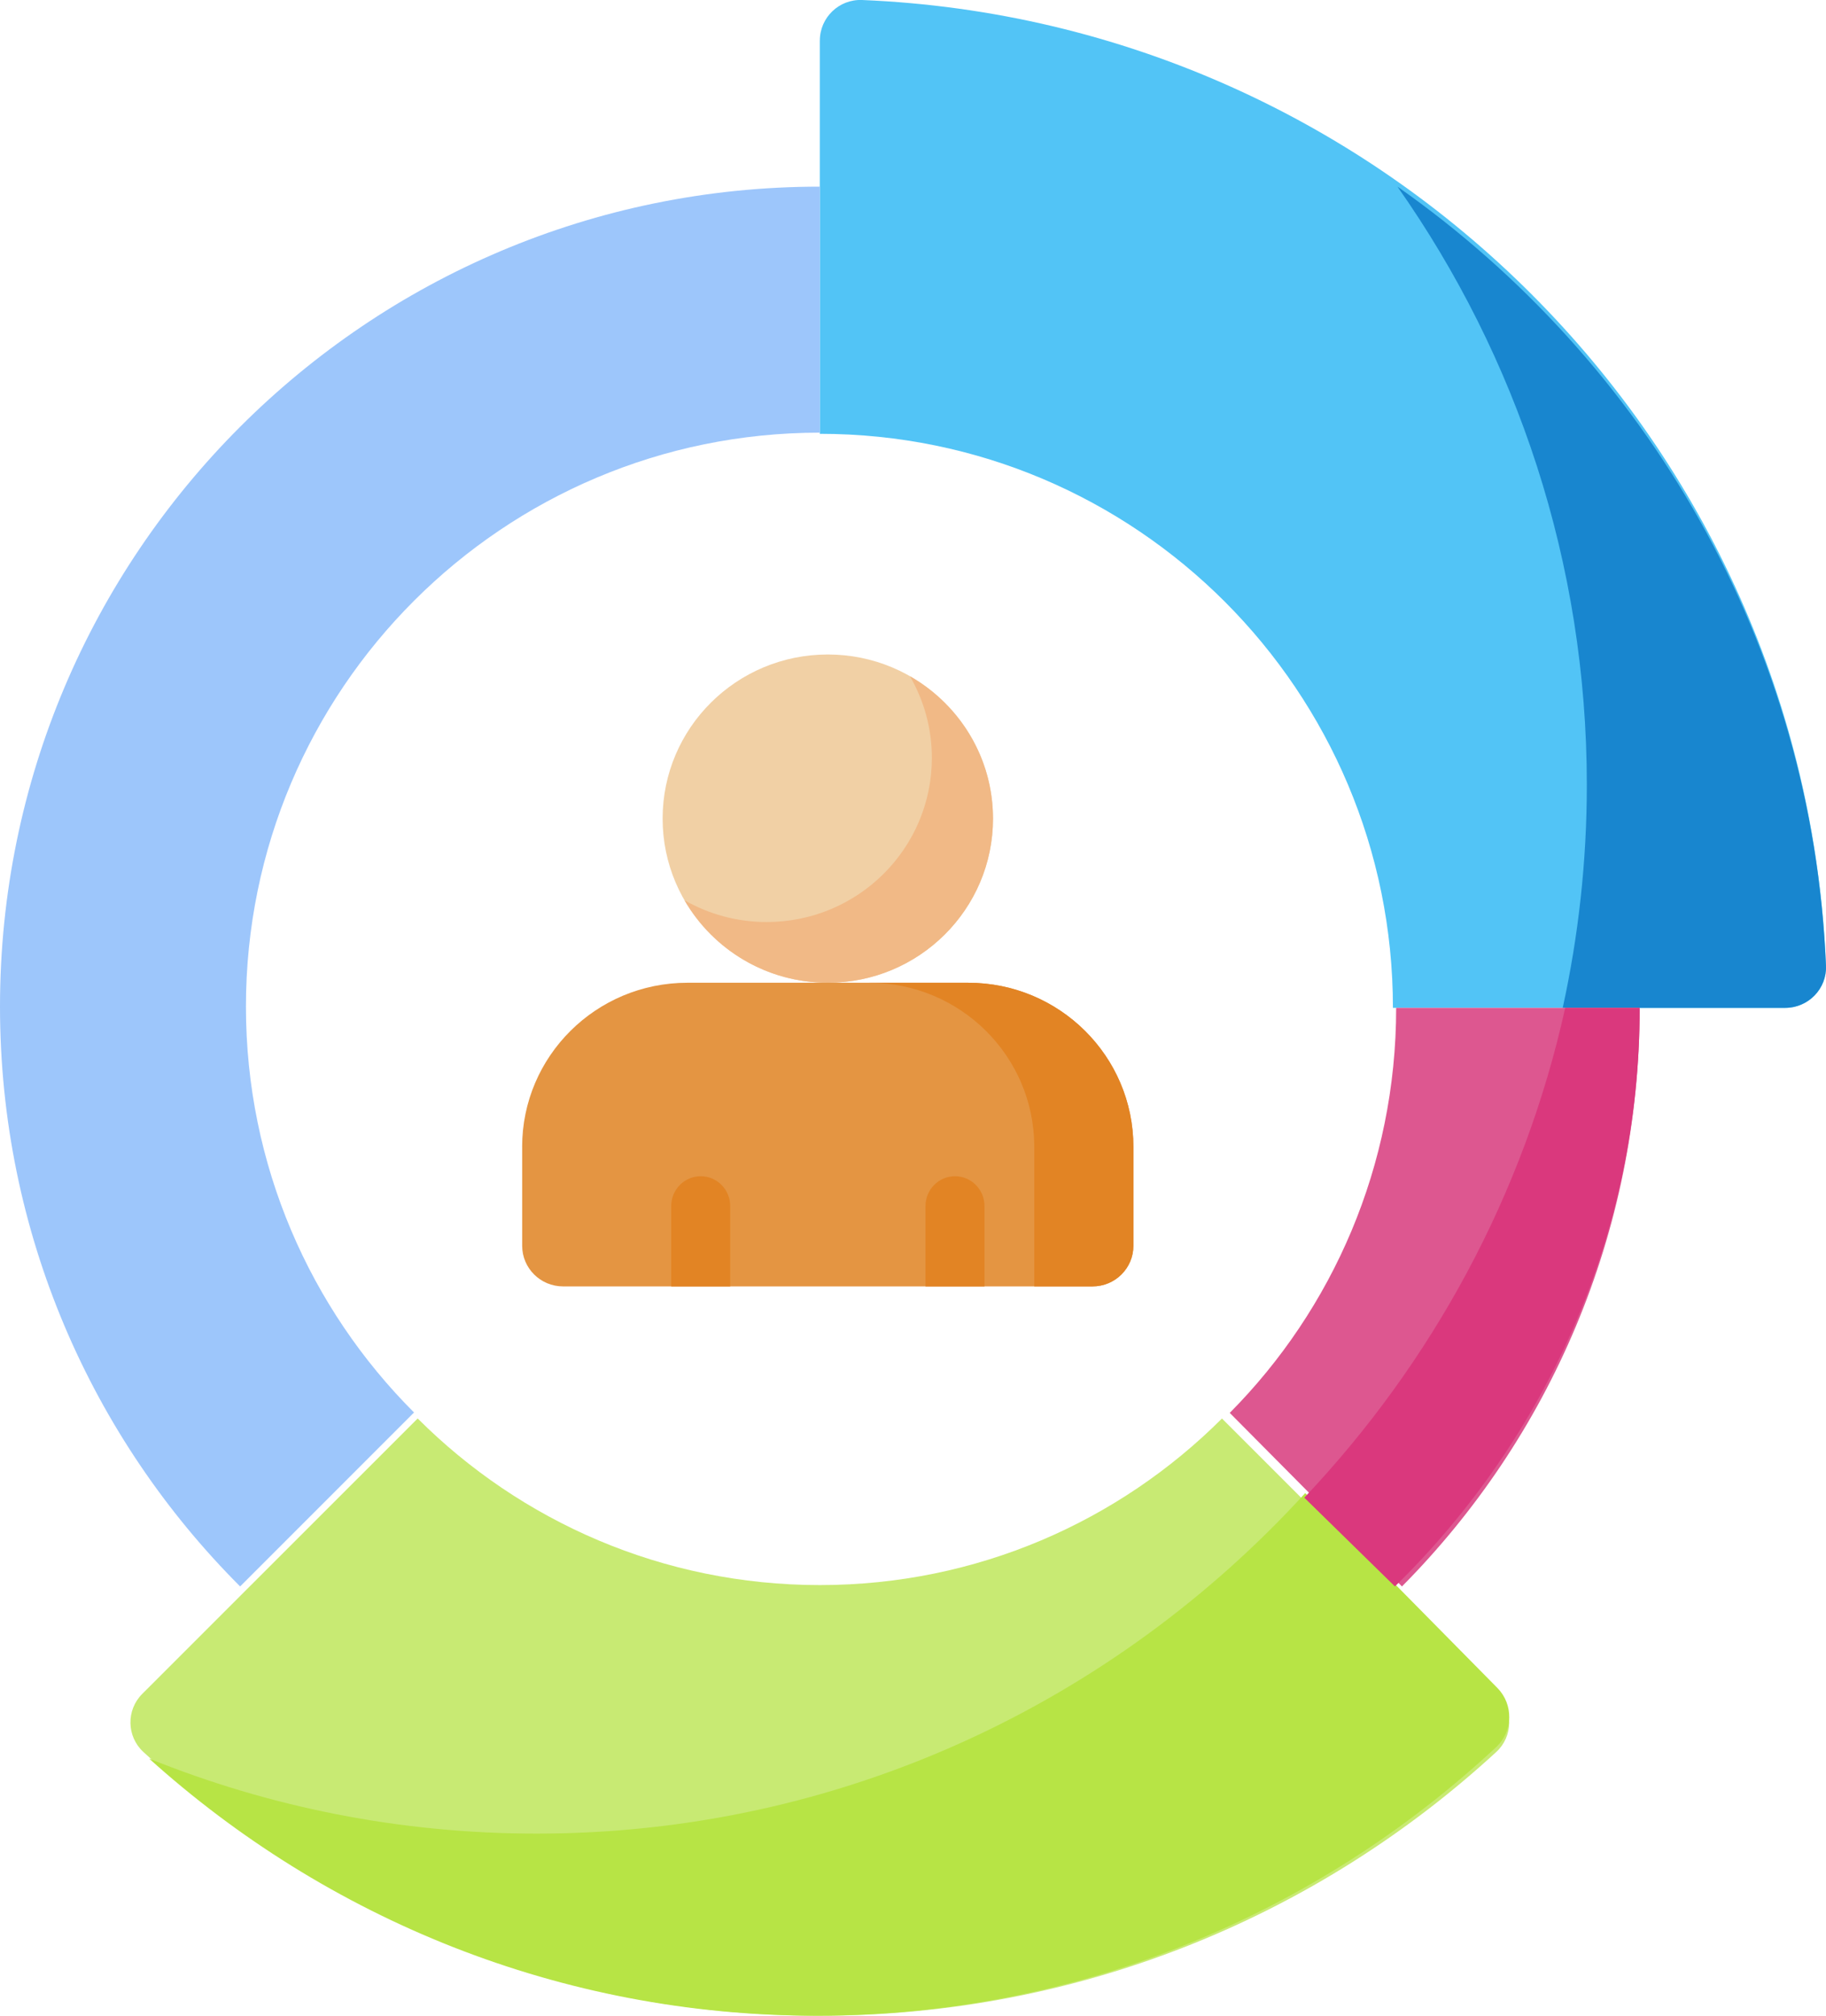
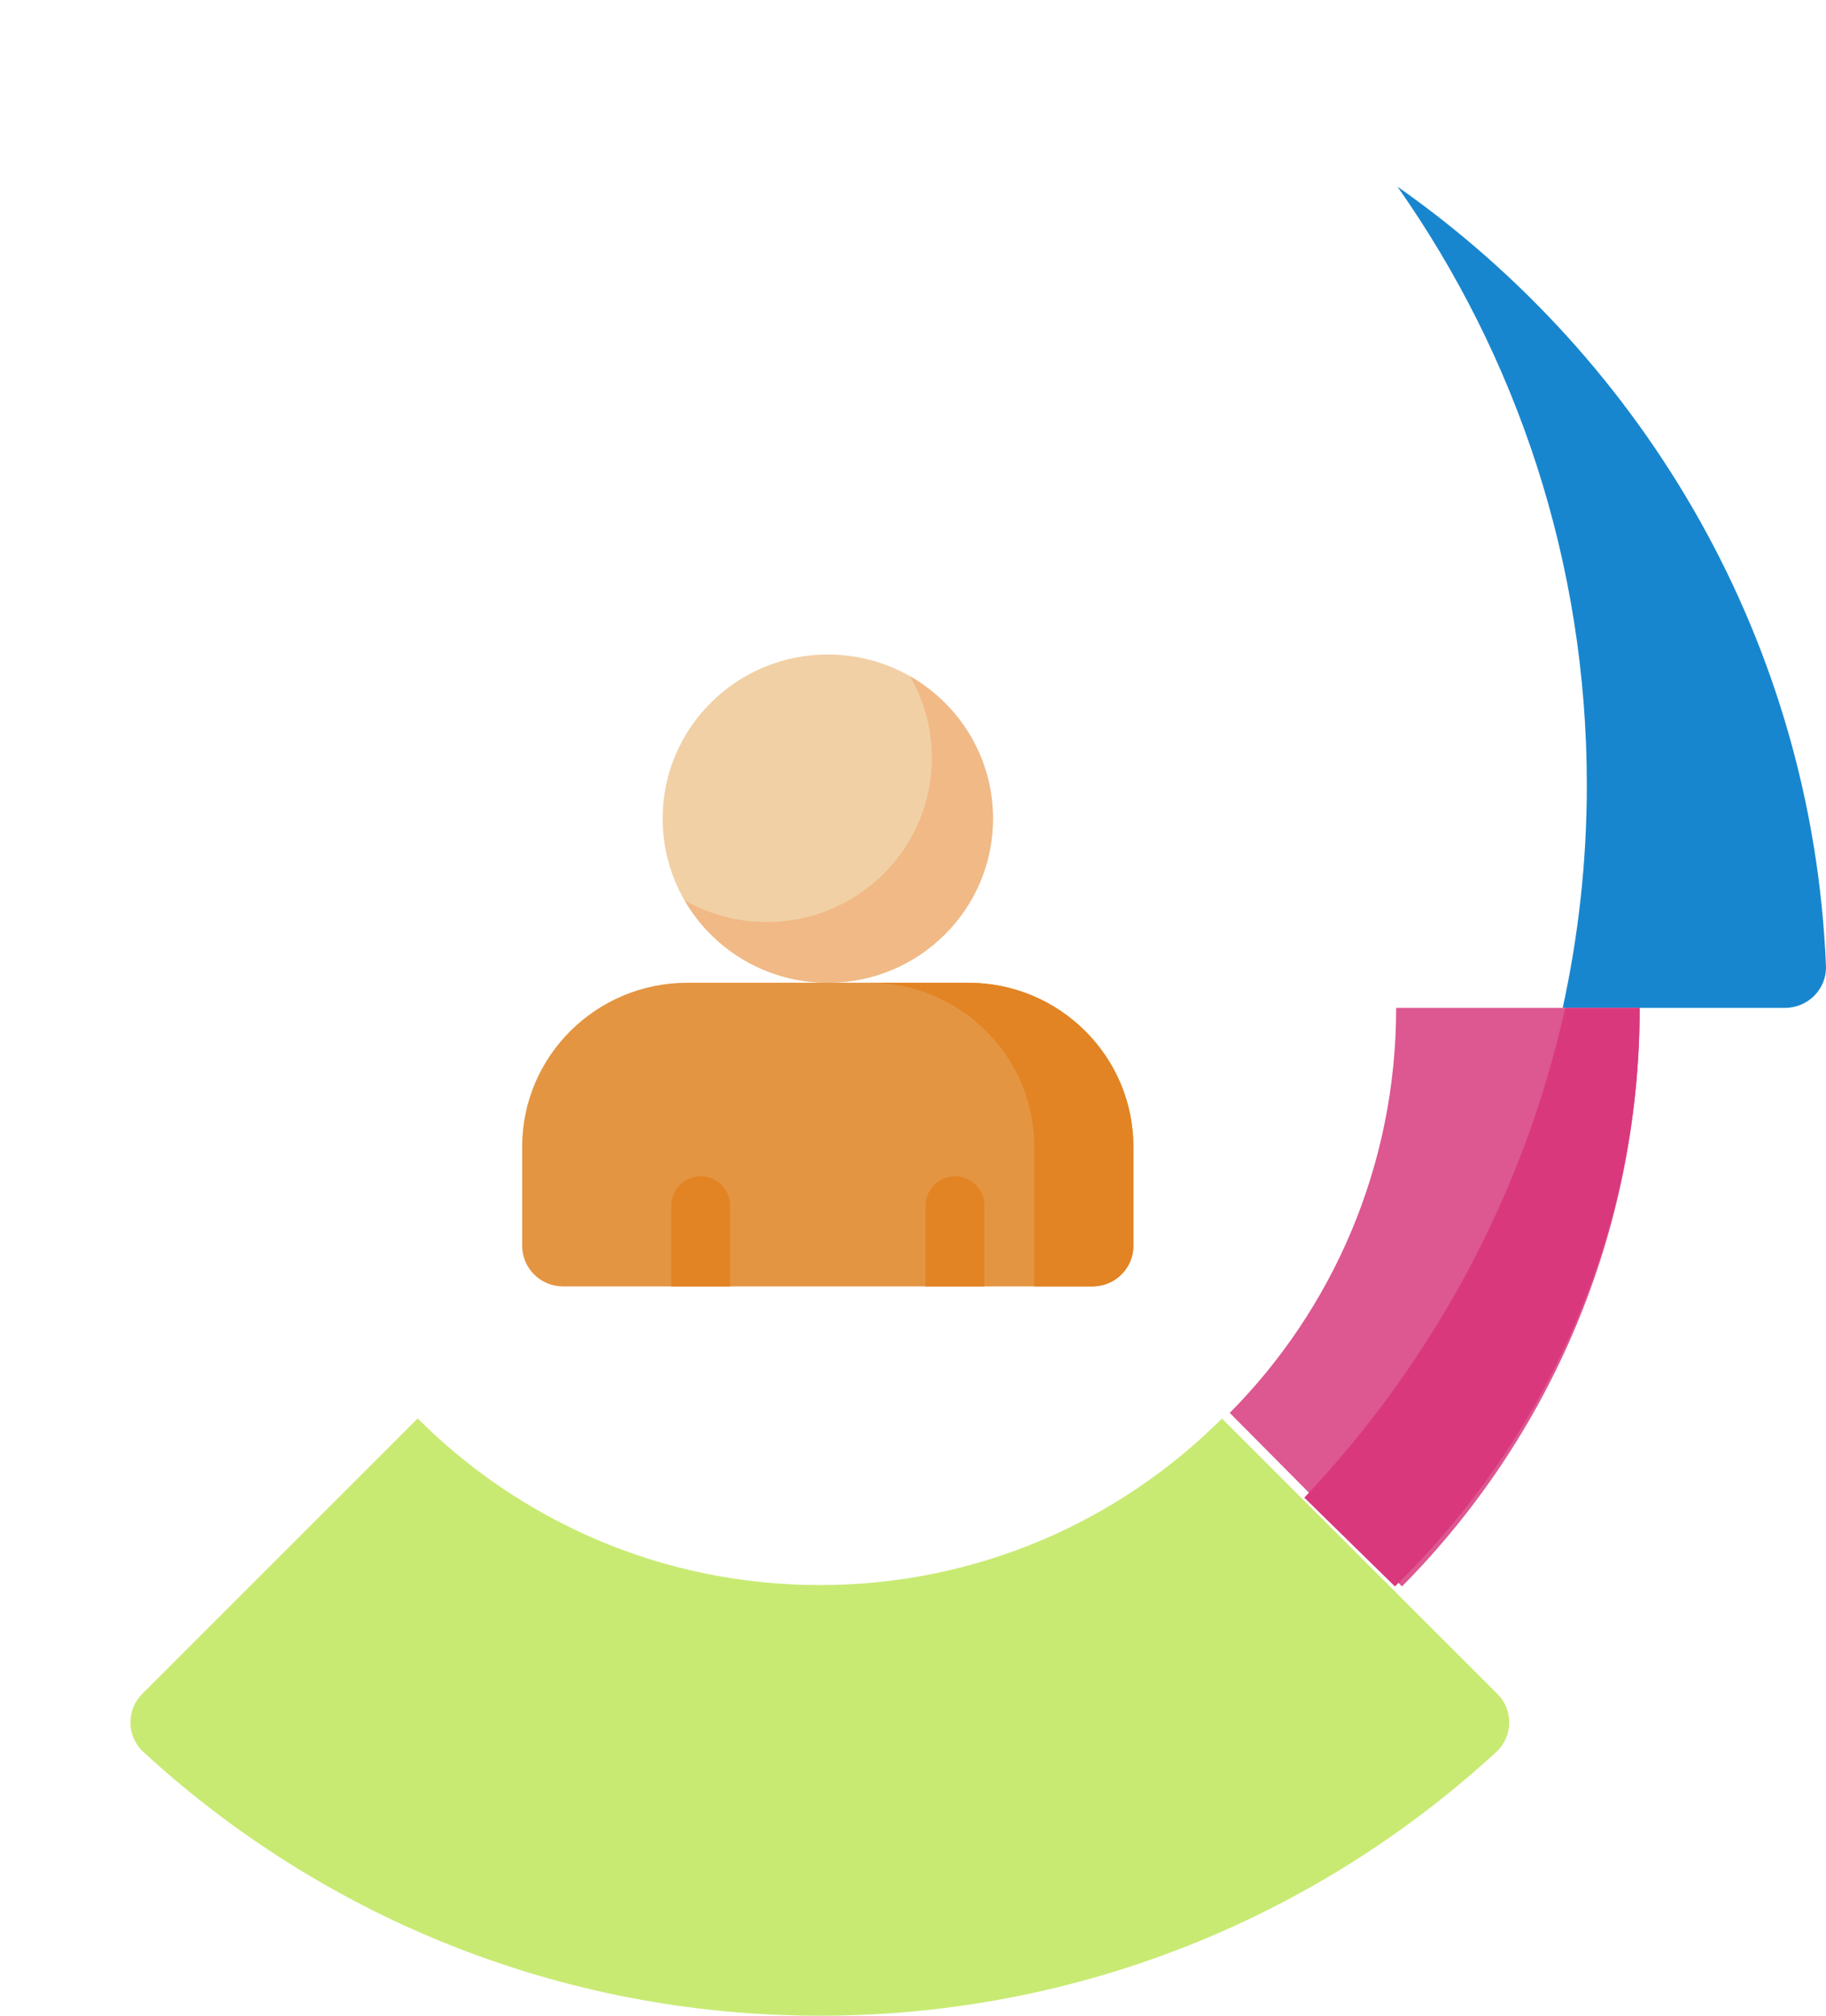
<svg xmlns="http://www.w3.org/2000/svg" width="58" height="64" viewBox="0 0 58 64">
  <g fill="none">
-     <path fill="#52C4F6" d="M26.04 1.29v12.484c10.054 0 18.204 8.16 18.204 18.226h12.468c.732 0 1.317-.611 1.287-1.343C57.314 14.037 43.98.687 27.383 0c-.732-.03-1.342.556-1.342 1.289z" />
    <path fill="#1886CF" d="M50.403 24.92c0 2.43-.266 4.798-.766 7.08h7.06c.74 0 1.332-.607 1.302-1.336-.425-10.213-5.701-19.189-13.611-24.738 3.79 5.389 6.015 11.934 6.015 18.995z" />
    <path fill="#C8EA73" d="M38.815 45.037c-3.27 3.268-7.786 5.29-12.774 5.29-4.989 0-9.505-2.022-12.774-5.29l-8.75 8.746c-.512.513-.497 1.351.037 1.842C10.207 60.825 17.753 64 26.04 64c8.288 0 15.834-3.175 21.487-8.375.534-.491.549-1.329.036-1.842l-8.75-8.746z" />
-     <path fill="#B7E445" d="M17.046 58.218c-4.35 0-8.503-.846-12.311-2.384C10.37 60.913 17.794 64 25.93 64c8.33 0 15.914-3.234 21.596-8.531.537-.5.552-1.354.036-1.876l-6.105-6.186c-6.076 6.648-14.763 10.811-24.411 10.811z" />
-     <path fill="#DD5790" d="M44.347 32c0 5.022-2.02 9.568-5.286 12.86l5.47 5.51c4.665-4.701 7.55-11.196 7.55-18.37h-7.734z" />
+     <path fill="#DD5790" d="M44.347 32c0 5.022-2.02 9.568-5.286 12.86l5.47 5.51c4.665-4.701 7.55-11.196 7.55-18.37z" />
    <path fill="#DA387D" d="M49.716 32c-1.31 5.925-4.228 11.262-8.287 15.552l2.879 2.818C49.11 45.67 52.082 39.174 52.082 32h-2.366z" />
-     <path fill="#9DC6FB" d="M7.812 31.961c0-10.065 8.161-18.224 18.229-18.224V5.926C11.659 5.926 0 17.582 0 31.96c0 7.19 2.915 13.698 7.627 18.41l5.524-5.523C9.853 41.55 7.812 36.994 7.812 31.96z" />
    <g transform="translate(16.571 20.74)">
      <ellipse cx="9.723" cy="5.251" fill="#F1D0A5" rx="5.247" ry="5.211" />
      <path fill="#F1B986" d="M12.332.731c.442.764.696 1.648.696 2.592 0 2.878-2.349 5.212-5.247 5.212-.95 0-1.841-.253-2.61-.691.906 1.564 2.604 2.619 4.551 2.619 2.898 0 5.248-2.333 5.248-5.212 0-1.934-1.062-3.62-2.638-4.52z" />
      <g>
        <path fill="#E49542" d="M.015 5.287v3.14c0 .713.582 1.29 1.299 1.29H18.13c.717 0 1.299-.577 1.299-1.29v-3.14c0-2.878-2.35-5.211-5.247-5.211h-8.92C2.363.076.014 2.409.014 5.287z" transform="translate(0 10.387)" />
        <path fill="#E28424" d="M14.183.076h-3.149c2.898 0 5.247 2.333 5.247 5.211v4.43h1.85c.717 0 1.299-.577 1.299-1.29v-3.14c0-2.878-2.35-5.211-5.247-5.211z" transform="translate(0 10.387)" />
      </g>
    </g>
    <g fill="#E28424">
      <path d="M1.888 3.512V.96c0-.523-.42-.947-.937-.947-.518 0-.937.424-.937.947v2.553h1.874zM9.965 3.512V.96c0-.523-.42-.947-.937-.947-.518 0-.937.424-.937.947v2.553h1.874z" transform="translate(21.306 37.333)" />
    </g>
  </g>
</svg>